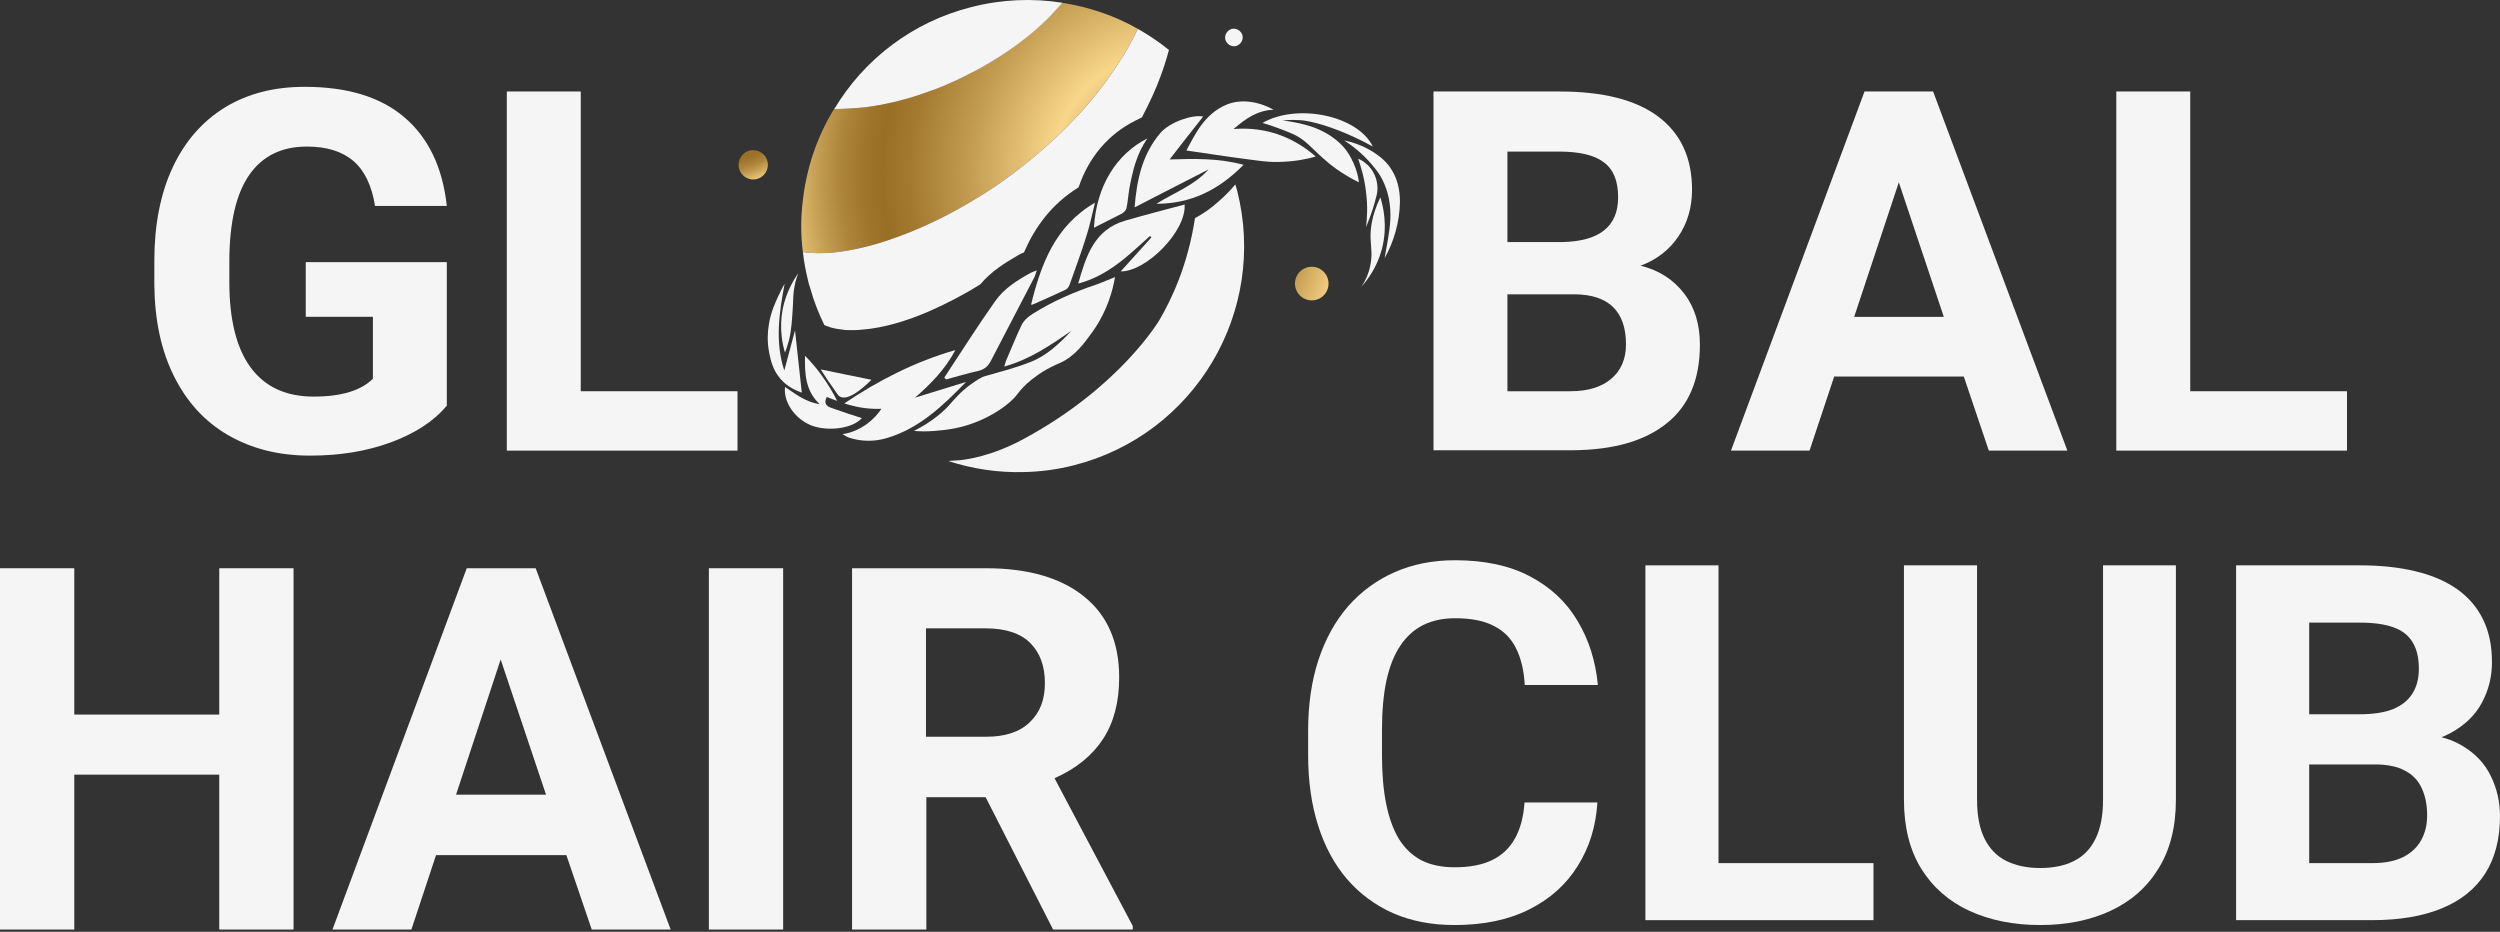
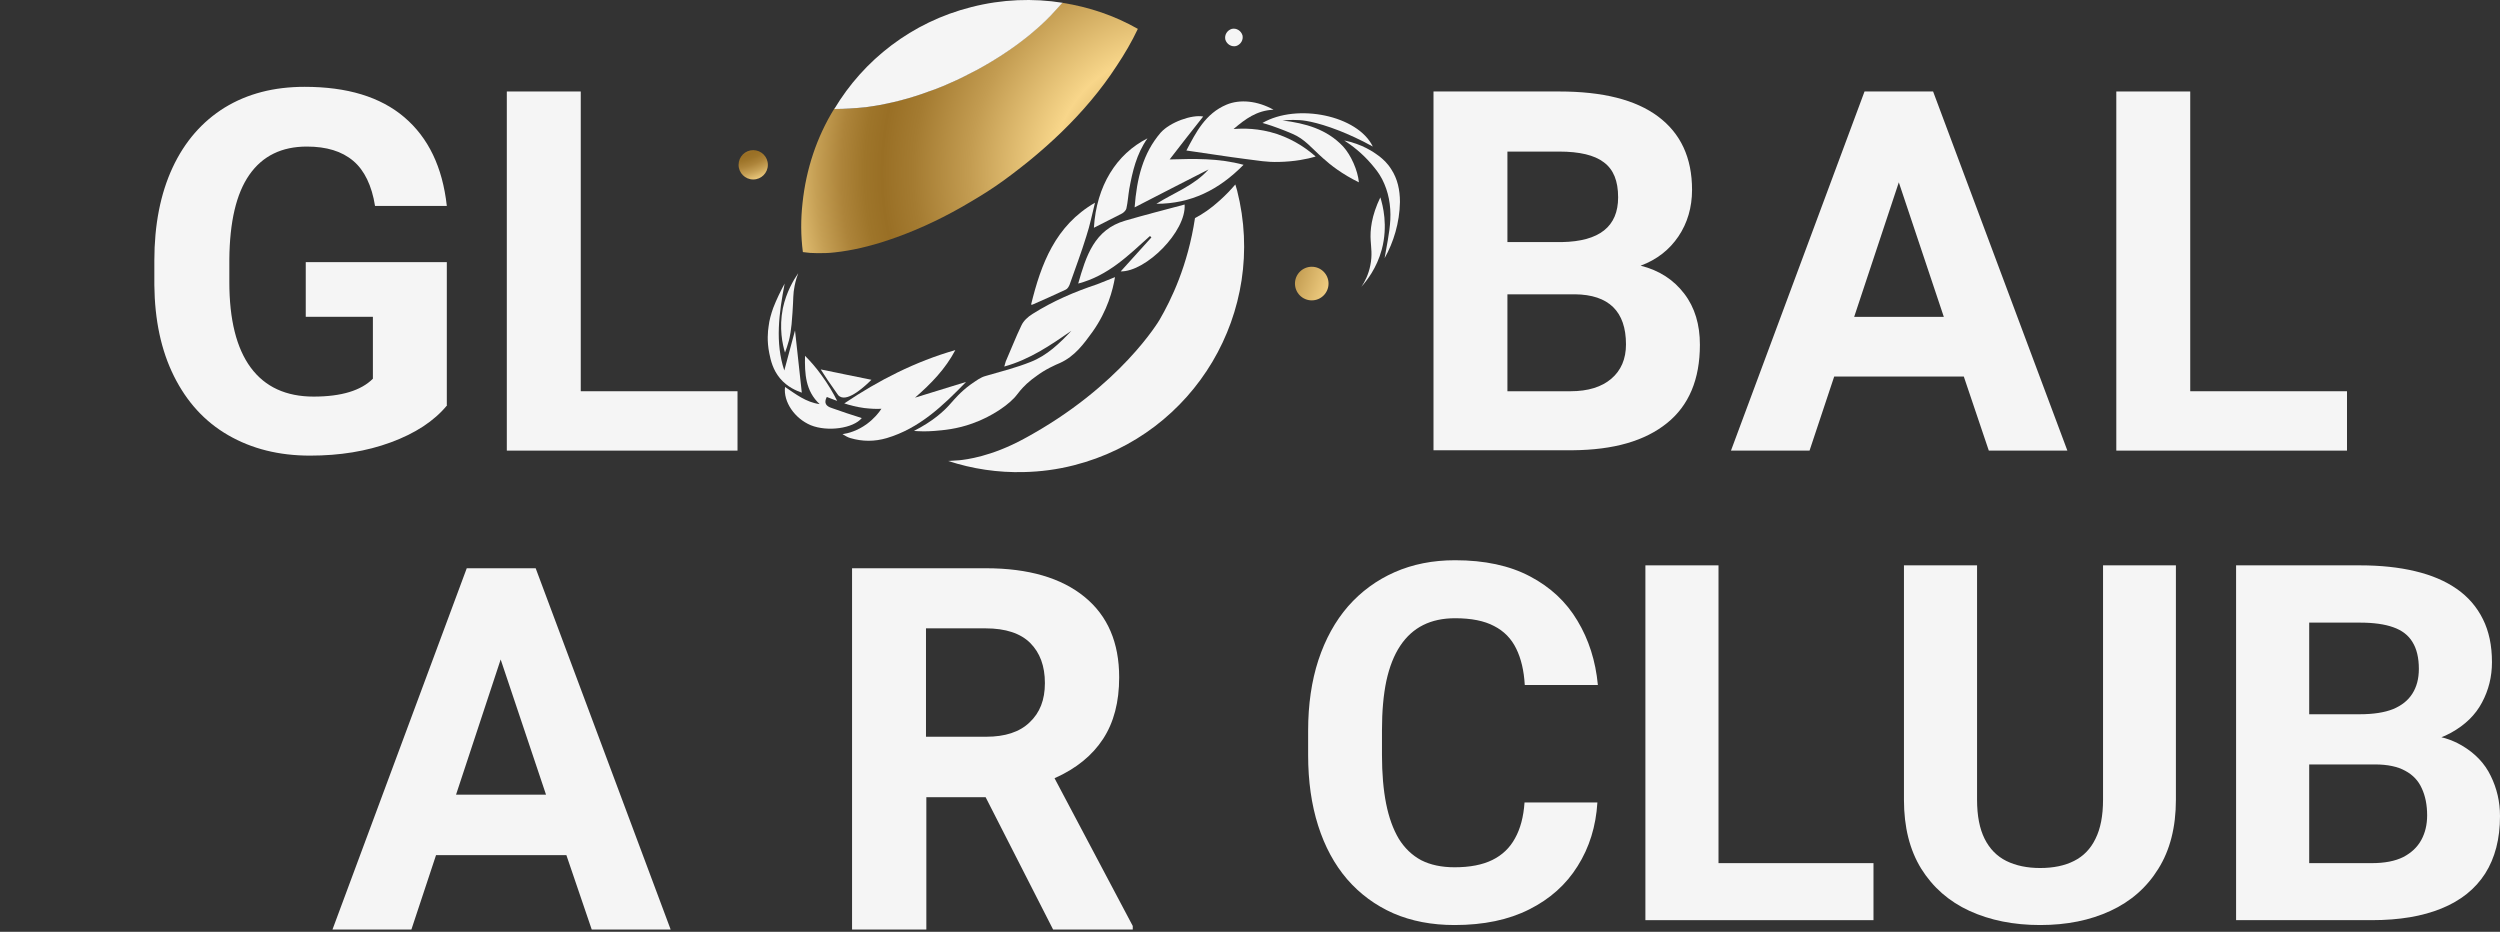
<svg xmlns="http://www.w3.org/2000/svg" width="440" height="164" viewBox="0 0 440 164" fill="none">
  <rect x="0" y="0" width="440" height="164" fill="#333333" stroke="none" />
  <path d="M268.317 141.233H281.141C280.884 145.436 279.726 149.167 277.667 152.427C275.637 155.686 272.792 158.231 269.132 160.061C265.501 161.891 261.126 162.806 256.008 162.806C252.006 162.806 248.417 162.12 245.243 160.747C242.07 159.346 239.353 157.345 237.095 154.743C234.864 152.141 233.163 148.996 231.991 145.307C230.819 141.619 230.232 137.487 230.232 132.912V128.581C230.232 124.006 230.833 119.874 232.034 116.186C233.263 112.469 235.007 109.309 237.266 106.708C239.554 104.106 242.284 102.104 245.458 100.703C248.632 99.302 252.177 98.602 256.094 98.602C261.298 98.602 265.687 99.545 269.261 101.432C272.864 103.319 275.651 105.921 277.624 109.238C279.626 112.555 280.827 116.329 281.227 120.561H268.36C268.217 118.044 267.717 115.914 266.859 114.17C266.001 112.397 264.701 111.068 262.956 110.181C261.241 109.267 258.953 108.809 256.094 108.809C253.95 108.809 252.077 109.209 250.476 110.01C248.875 110.811 247.531 112.026 246.444 113.655C245.358 115.285 244.543 117.344 244 119.831C243.485 122.29 243.228 125.178 243.228 128.495V132.912C243.228 136.143 243.471 138.988 243.957 141.447C244.443 143.878 245.186 145.936 246.187 147.623C247.216 149.282 248.532 150.54 250.133 151.397C251.762 152.227 253.721 152.641 256.008 152.641C258.696 152.641 260.912 152.212 262.656 151.354C264.4 150.497 265.73 149.224 266.645 147.537C267.588 145.85 268.146 143.749 268.317 141.233Z" fill="#F5F5F5" />
  <path d="M329.734 151.912V161.948H298.297V151.912H329.734ZM302.457 99.502V161.948H289.59V99.502H302.457Z" fill="#F5F5F5" />
  <path d="M370.135 99.502H382.959V140.761C382.959 145.565 381.929 149.61 379.871 152.898C377.841 156.187 375.024 158.66 371.422 160.318C367.848 161.977 363.73 162.806 359.07 162.806C354.409 162.806 350.263 161.977 346.632 160.318C343.029 158.66 340.199 156.187 338.14 152.898C336.11 149.61 335.095 145.565 335.095 140.761V99.502H347.962V140.761C347.962 143.563 348.405 145.85 349.291 147.623C350.177 149.396 351.45 150.697 353.108 151.526C354.795 152.355 356.782 152.77 359.07 152.77C361.414 152.77 363.401 152.355 365.031 151.526C366.69 150.697 367.948 149.396 368.805 147.623C369.692 145.85 370.135 143.563 370.135 140.761V99.502Z" fill="#F5F5F5" />
  <path d="M417.999 134.542H401.958L401.872 125.707H415.339C417.713 125.707 419.657 125.407 421.172 124.806C422.688 124.177 423.817 123.277 424.561 122.104C425.333 120.904 425.719 119.445 425.719 117.73C425.719 115.786 425.347 114.213 424.603 113.012C423.889 111.811 422.759 110.939 421.215 110.396C419.7 109.853 417.741 109.581 415.339 109.581H406.419V161.948H393.552V99.502H415.339C418.971 99.502 422.216 99.845 425.075 100.532C427.963 101.218 430.408 102.261 432.409 103.662C434.411 105.063 435.94 106.836 436.998 108.981C438.056 111.096 438.585 113.613 438.585 116.529C438.585 119.102 437.999 121.475 436.827 123.648C435.683 125.822 433.867 127.594 431.38 128.967C428.921 130.339 425.704 131.097 421.73 131.24L417.999 134.542ZM417.441 161.948H398.441L403.459 151.912H417.441C419.7 151.912 421.544 151.555 422.974 150.84C424.403 150.096 425.461 149.096 426.147 147.838C426.834 146.58 427.177 145.136 427.177 143.506C427.177 141.676 426.862 140.089 426.233 138.745C425.633 137.401 424.661 136.372 423.317 135.657C421.973 134.914 420.2 134.542 417.999 134.542H405.604L405.69 125.707H421.129L424.089 129.181C427.892 129.124 430.951 129.796 433.267 131.197C435.611 132.569 437.313 134.356 438.371 136.558C439.457 138.76 440 141.118 440 143.635C440 147.637 439.128 151.011 437.384 153.756C435.64 156.473 433.081 158.517 429.707 159.889C426.362 161.262 422.273 161.948 417.441 161.948Z" fill="#F5F5F5" />
-   <path d="M51.664 163.598H38.591V136.338H13.073V163.598H0V100.013H13.073V125.762H38.591V100.013H51.664V163.598Z" fill="#F5F5F5" />
  <path d="M99.683 150.503H76.742L72.405 163.598H58.515L82.147 100.013H94.278L118.036 163.598H104.145L99.683 150.503ZM80.262 139.864H96.1L88.118 116.067L80.262 139.864Z" fill="#F5F5F5" />
-   <path d="M137.835 163.598H124.762V100.013H137.835V163.598Z" fill="#F5F5F5" />
  <path d="M173.469 140.305H163.036V163.598H149.962V100.013H173.532C181.011 100.013 186.794 101.713 190.879 105.05C194.964 108.386 196.975 113.108 196.975 119.215C196.975 123.558 196.033 127.147 194.147 130.043C192.262 132.939 189.433 135.268 185.599 136.968L199.364 162.968V163.598H185.348L173.469 140.305ZM163.036 129.665H173.595C176.863 129.665 179.44 128.847 181.2 127.147C183.022 125.447 183.902 123.181 183.902 120.222C183.902 117.2 183.022 114.871 181.325 113.171C179.628 111.471 176.989 110.59 173.469 110.59H162.973V129.665H163.036Z" fill="#F5F5F5" />
  <path d="M78.702 71.312C76.377 74.145 73.046 76.286 68.772 77.859C64.498 79.433 59.784 80.189 54.567 80.189C49.099 80.189 44.323 78.993 40.174 76.6C36.026 74.208 32.884 70.746 30.621 66.213C28.358 61.68 27.227 56.329 27.164 50.159V45.878C27.164 39.583 28.233 34.106 30.369 29.51C32.507 24.914 35.586 21.389 39.546 18.933C43.568 16.478 48.219 15.282 53.625 15.282C61.104 15.282 66.949 17.045 71.16 20.633C75.371 24.222 77.885 29.384 78.64 36.246H66.006C65.441 32.658 64.121 29.951 62.172 28.314C60.161 26.614 57.459 25.796 54.002 25.796C49.602 25.796 46.208 27.432 43.883 30.769C41.557 34.106 40.426 39.079 40.363 45.626V49.656C40.363 56.266 41.62 61.302 44.134 64.702C46.648 68.101 50.356 69.801 55.196 69.801C60.098 69.801 63.555 68.731 65.629 66.653V55.762H53.813V46.13H78.64V71.312H78.702Z" fill="#F5F5F5" />
  <path d="M102.211 68.858H129.802V79.308H89.2V16.101H102.211V68.858Z" fill="#F5F5F5" />
  <path d="M252.296 79.308V16.101H274.42C282.088 16.101 287.87 17.549 291.83 20.508C295.789 23.467 297.801 27.748 297.801 33.414C297.801 36.499 296.983 39.269 295.412 41.598C293.841 43.927 291.641 45.69 288.75 46.76C292.018 47.579 294.532 49.215 296.418 51.671C298.303 54.126 299.183 57.148 299.183 60.673C299.183 66.78 297.235 71.376 293.401 74.46C289.504 77.608 284.036 79.182 276.808 79.245H252.296V79.308ZM265.306 42.605H274.923C281.459 42.479 284.79 39.898 284.79 34.736C284.79 31.84 283.973 29.825 282.276 28.566C280.642 27.307 278.002 26.678 274.42 26.678H265.306V42.605ZM265.306 51.797V68.858H276.431C279.511 68.858 281.899 68.102 283.596 66.654C285.293 65.206 286.173 63.192 286.173 60.61C286.173 54.819 283.156 51.86 277.185 51.797H265.306Z" fill="#F5F5F5" />
  <path d="M345.631 66.276H322.816L318.479 79.308H304.651L328.158 16.101H340.225L363.858 79.308H350.03L345.631 66.276ZM326.335 55.763H342.111L334.192 32.092L326.335 55.763Z" fill="#F5F5F5" />
  <path d="M385.481 68.858H413.072V79.308H372.47V16.101H385.481V68.858Z" fill="#F5F5F5" />
  <path d="M176.754 64.512C176.88 64.071 176.943 63.819 177.006 63.63C177.949 61.49 178.766 59.349 179.771 57.272C180.149 56.453 180.903 55.761 181.72 55.257C185.302 52.991 189.136 51.354 193.096 50.032C194.102 49.654 195.107 49.214 196.239 48.773C195.861 51.039 194.919 54.691 192.279 58.405C190.77 60.483 189.199 62.686 186.559 63.882C185.805 64.197 183.92 65.015 182.285 66.275C181.908 66.526 181.343 66.967 180.714 67.534C179.771 68.415 179.206 69.17 179.017 69.422C177.76 71.122 174.555 73.326 171.161 74.522C168.395 75.529 166.007 75.718 164.436 75.844C162.99 75.97 161.733 75.907 160.853 75.844C164.184 74.144 166.133 72.381 167.327 70.996C167.955 70.304 169.024 68.982 170.846 67.659C171.789 67.03 172.543 66.4 173.549 66.149C176.189 65.393 178.891 64.701 181.406 63.693C184.297 62.56 186.497 60.42 188.571 58.216C184.925 60.734 181.28 63.253 176.754 64.512Z" fill="#F5F5F5" />
  <path d="M168.14 61.616C166.381 64.953 163.867 67.534 161.038 69.989C164.055 69.045 167.009 68.163 170.026 67.219C165.941 71.437 161.792 75.403 156.073 77.103C153.936 77.733 151.799 77.733 149.662 77.103C149.222 76.977 148.782 76.725 148.279 76.411C149.222 76.285 150.919 75.844 152.616 74.585C153.873 73.641 154.69 72.633 155.13 71.941C154.25 72.004 153.245 71.941 152.113 71.815C150.731 71.626 149.536 71.311 148.594 70.996C154.69 66.904 161.101 63.631 168.14 61.616Z" fill="#F5F5F5" />
  <path d="M211.762 20.507C209.751 23.025 207.802 25.543 205.854 28.061C210.253 27.936 214.402 27.81 218.864 29.006C214.527 33.413 209.625 35.868 203.528 35.868C206.608 33.916 210.191 32.657 212.705 29.824C208.431 32.028 204.157 34.168 199.694 36.497C200.071 31.461 201.14 26.991 204.283 23.34C205.917 21.514 209.751 20.129 211.762 20.507Z" fill="#F5F5F5" />
  <path d="M208.805 26.487C210.502 23.276 212.136 20.003 215.845 18.429C218.233 17.421 221.313 17.736 224.141 19.31C221.187 19.436 219.176 20.947 217.102 22.71C218.736 22.584 221.501 22.521 224.77 23.591C228.101 24.724 230.363 26.487 231.557 27.557C230.049 27.998 227.849 28.439 225.084 28.502C222.947 28.564 221.376 28.25 219.301 27.998C215.845 27.557 212.388 26.991 208.805 26.487Z" fill="#F5F5F5" />
  <path d="M202.396 41.534C198.625 44.934 195.043 48.522 189.763 49.907C191.146 45.059 192.592 40.401 198.06 38.827C201.516 37.82 204.973 36.938 208.493 35.994C208.807 40.715 201.705 47.83 197.243 47.767C199.065 45.752 200.825 43.8 202.648 41.786C202.585 41.723 202.459 41.597 202.396 41.534Z" fill="#F5F5F5" />
-   <path d="M166.192 66.463C169.146 61.993 172.038 57.398 175.117 53.054C176.689 50.787 179.014 49.339 181.403 48.017C181.654 47.891 181.905 47.828 182.471 47.577C182.282 48.08 182.22 48.458 182.094 48.71C179.517 53.683 176.94 58.594 174.363 63.567C173.86 64.512 173.232 65.015 172.226 65.267C170.278 65.708 168.392 66.274 166.507 66.778C166.381 66.652 166.318 66.589 166.192 66.463Z" fill="#F5F5F5" />
  <path d="M181.467 53.62C183.227 46.443 185.741 39.707 192.718 35.678C192.215 37.629 191.838 39.644 191.209 41.533C190.329 44.428 189.261 47.199 188.255 50.094C188.13 50.409 187.878 50.85 187.564 50.976C185.678 51.857 183.73 52.739 181.844 53.557C181.782 53.62 181.656 53.62 181.467 53.62Z" fill="#F5F5F5" />
  <path d="M241.616 25.795C239.353 24.536 237.342 23.654 235.77 23.025C231.434 21.325 229.108 21.136 228.48 21.136C227.348 21.073 226.343 21.136 225.714 21.199C229.737 21.703 233.508 22.71 236.399 25.795C237.782 27.306 238.976 30.013 239.164 32.09C236.21 30.642 234.199 29.068 232.879 27.872C230.805 26.047 229.674 24.473 227.411 23.528C225.84 22.836 223.829 22.143 223.829 22.143C223.137 21.892 222.571 21.766 222.194 21.64C228.291 18.114 238.976 20.318 241.616 25.795Z" fill="#F5F5F5" />
  <path d="M151.677 73.579C150.168 75.404 145.643 76.034 142.689 74.838C139.861 73.642 137.849 70.746 138.164 68.102C140.049 69.361 141.872 70.809 144.26 71.124C141.746 68.794 141.621 65.772 141.683 62.624C142.626 63.569 143.632 64.702 144.575 66.024C145.769 67.661 146.649 69.172 147.34 70.557C146.712 70.305 146.083 70.116 145.517 69.864C144.952 70.935 145.392 71.501 146.397 71.816C148.157 72.445 149.854 73.012 151.677 73.579Z" fill="#F5F5F5" />
  <path d="M192.527 40.086C192.967 32.72 196.487 27.117 201.955 24.347C200.006 27.117 199.315 30.201 198.749 33.286C198.561 34.419 198.498 35.553 198.246 36.686C198.183 37.001 197.806 37.378 197.492 37.567C195.795 38.449 194.098 39.267 192.527 40.086Z" fill="#F5F5F5" />
  <path d="M141.117 69.108C140.237 68.793 138.603 68.163 137.283 66.59C136.026 65.079 135.649 63.442 135.397 62.183C134.957 60.042 135.146 58.279 135.271 57.461C135.397 56.328 135.711 55.258 136.089 54.187C136.654 52.739 137.346 51.291 138.1 49.907C137.094 55.132 136.403 60.294 138.037 65.205C138.665 62.875 139.294 60.483 139.923 58.154C140.3 61.805 140.74 65.456 141.117 69.108Z" fill="#F5F5F5" />
  <path d="M236.587 24.724C239.729 25.354 241.741 26.739 242.746 27.494C243.375 27.998 244.192 28.691 244.883 29.824C245.952 31.461 246.392 33.412 246.392 35.553C246.329 39.204 245.26 42.667 243.689 45.437C244.003 43.485 244.569 41.093 244.695 38.7C244.821 36.119 244.381 33.727 243.249 31.523C242.684 30.453 242.118 29.761 241.427 28.942C239.667 26.865 237.844 25.543 236.587 24.724Z" fill="#F5F5F5" />
-   <path d="M240.425 39.961C240.613 38.387 240.739 36.309 240.425 33.854C240.173 31.462 239.545 29.447 239.042 27.936C239.482 28.125 240.676 28.692 241.556 30.076C242.373 31.399 242.436 32.658 242.436 33.098C242.436 33.791 242.31 34.358 242.185 34.735C241.933 35.805 241.43 37.568 240.425 39.961Z" fill="#F5F5F5" />
  <path d="M242.938 34.734C243.378 36.119 244.32 39.707 243.189 43.925C242.309 47.199 240.549 49.402 239.606 50.473C240.172 49.654 240.863 48.332 241.178 46.695C241.555 44.87 241.303 43.548 241.241 42.352C241.115 40.526 241.366 38.008 242.938 34.734Z" fill="#F5F5F5" />
  <path d="M140.486 48.081C140.297 48.584 140.046 49.34 139.857 50.284C139.543 51.858 139.669 52.362 139.48 55.006C139.292 58.217 138.977 59.413 138.852 59.916C138.6 60.861 138.349 61.553 138.16 62.057C137.72 60.609 137.092 57.776 137.783 54.25C138.412 51.355 139.669 49.277 140.486 48.081Z" fill="#F5F5F5" />
  <path d="M144.445 65.016C147.399 65.646 150.353 66.213 153.37 66.842C152.301 67.912 149.347 70.682 147.839 69.801C147.587 69.675 147.399 69.423 147.21 69.108C146.079 67.535 145.199 66.213 144.445 65.016Z" fill="#F5F5F5" />
  <path d="M230.868 52.867C232.5 52.867 233.822 51.542 233.822 49.908C233.822 48.274 232.5 46.949 230.868 46.949C229.237 46.949 227.914 48.274 227.914 49.908C227.914 51.542 229.237 52.867 230.868 52.867Z" fill="url(#paint0_radial_840_33)" />
  <path d="M218.677 6.216C218.865 7.035 218.362 7.853 217.545 8.105C216.728 8.294 215.911 7.79 215.66 6.972C215.471 6.153 215.974 5.335 216.791 5.083C217.608 4.894 218.425 5.398 218.677 6.216Z" fill="#F5F5F5" />
  <path d="M200.261 5.082C199.193 7.349 197.936 9.489 196.553 11.567C195.17 13.707 193.662 15.722 192.028 17.673C188.759 21.577 185.114 25.039 181.28 28.187C179.332 29.761 177.383 31.272 175.372 32.657C173.361 34.042 171.224 35.301 169.15 36.497C164.939 38.889 160.602 40.841 156.265 42.289C153.06 43.359 149.854 44.114 146.837 44.429C145.832 44.555 144.826 44.555 143.82 44.555C142.941 44.555 142.123 44.492 141.306 44.366C140.929 41.47 140.929 38.575 141.244 35.742C141.872 29.761 143.758 24.095 146.837 19.121C148.597 19.184 150.42 19.058 152.305 18.869C155.574 18.429 158.905 17.673 162.173 16.54C163.807 15.973 165.441 15.407 167.076 14.652C168.71 13.959 170.281 13.141 171.852 12.322C174.995 10.622 178.012 8.671 180.84 6.404C182.223 5.271 183.606 4.075 184.863 2.753C185.554 1.998 186.245 1.242 186.937 0.487C191.713 1.242 196.176 2.753 200.261 5.082Z" fill="url(#paint1_radial_840_33)" />
-   <path d="M179.272 44.87C179.586 44.681 179.901 44.555 180.215 44.429C182.163 39.959 185.054 35.93 189.831 32.971C191.591 27.746 195.048 23.591 199.887 21.199L201.019 20.632C201.019 20.569 201.082 20.506 201.082 20.443C202.276 18.177 203.344 15.911 204.224 13.518C204.79 12.007 205.293 10.434 205.733 8.797C204.036 7.412 202.15 6.153 200.264 5.082C199.196 7.349 197.939 9.489 196.556 11.567C195.173 13.707 193.665 15.722 192.031 17.673C188.763 21.576 185.117 25.039 181.283 28.187C179.335 29.761 177.386 31.272 175.375 32.657C173.364 34.042 171.227 35.301 169.153 36.497C164.942 38.889 160.605 40.841 156.268 42.289C153.063 43.359 149.857 44.114 146.841 44.429C145.835 44.555 144.829 44.555 143.824 44.555C142.944 44.555 142.127 44.492 141.31 44.366C141.498 46.066 141.812 47.766 142.252 49.529C142.315 49.906 142.441 50.221 142.567 50.599C143.195 52.928 144.075 55.132 145.081 57.209C145.206 57.272 145.332 57.335 145.521 57.398C145.835 57.461 146.149 57.65 146.526 57.713C147.218 57.902 148.035 57.965 148.852 58.091C149.732 58.091 150.612 58.154 151.554 58.028C155.326 57.776 159.599 56.517 163.748 54.691C166.702 53.369 169.656 51.858 172.547 50.032C174.432 47.766 176.884 46.255 179.272 44.87Z" fill="#F5F5F5" />
  <path d="M152.368 18.87C155.636 18.429 158.967 17.674 162.236 16.54C163.87 15.974 165.504 15.407 167.138 14.652C168.772 13.959 170.343 13.141 171.915 12.322C175.057 10.623 178.074 8.671 180.903 6.405C182.285 5.271 183.668 4.075 184.925 2.753C185.616 1.998 186.308 1.242 186.999 0.487C181.845 -0.332 176.377 -0.143 170.972 1.242C160.476 3.886 151.991 10.56 146.837 19.184C148.597 19.184 150.482 19.058 152.368 18.87Z" fill="#F5F5F5" />
  <path d="M217.734 33.538C217.671 33.286 217.419 32.468 217.419 32.468C216.665 33.349 215.722 34.356 214.654 35.3C213.146 36.685 211.637 37.693 210.317 38.385C209.06 46.758 206.106 52.802 204.095 56.265C204.095 56.265 197.244 68.037 180.211 77.229C174.429 80.376 170.029 80.88 168.835 81.006C168.207 81.069 167.515 81.069 166.887 81.132C171.098 82.517 175.623 83.209 180.211 83.084C183.102 83.021 186.056 82.643 189.011 81.887C210.317 76.473 223.139 54.817 217.734 33.538Z" fill="#F5F5F5" />
  <path d="M132.567 31.587C133.99 31.587 135.144 30.431 135.144 29.006C135.144 27.58 133.99 26.425 132.567 26.425C131.143 26.425 129.99 27.58 129.99 29.006C129.99 30.431 131.143 31.587 132.567 31.587Z" fill="url(#paint2_radial_840_33)" />
  <defs>
    <radialGradient id="paint0_radial_840_33" cx="0" cy="0" r="1" gradientUnits="userSpaceOnUse" gradientTransform="translate(183.375 33.068) scale(54.514 54.605)">
      <stop stop-color="#F8D68A" />
      <stop offset="0.017" stop-color="#E6C479" />
      <stop offset="0.051" stop-color="#B9944E" />
      <stop offset="0.095" stop-color="#754E0E" />
      <stop offset="0.235" stop-color="#936E2B" />
      <stop offset="0.54" stop-color="#E0BD74" />
      <stop offset="0.63" stop-color="#F8D68A" />
      <stop offset="0.676" stop-color="#F8D68A" />
      <stop offset="0.695" stop-color="#E7C478" />
      <stop offset="0.734" stop-color="#BC954A" />
      <stop offset="0.762" stop-color="#996F25" />
      <stop offset="1" stop-color="#F8D68A" />
    </radialGradient>
    <radialGradient id="paint1_radial_840_33" cx="0" cy="0" r="1" gradientUnits="userSpaceOnUse" gradientTransform="translate(206.496 30.338) scale(111.245 111.428)">
      <stop stop-color="#996F25" />
      <stop offset="0.101" stop-color="#CDA75C" />
      <stop offset="0.191" stop-color="#F8D68A" />
      <stop offset="0.202" stop-color="#F3D185" />
      <stop offset="0.322" stop-color="#C39C51" />
      <stop offset="0.412" stop-color="#A47B31" />
      <stop offset="0.461" stop-color="#996F25" />
      <stop offset="0.489" stop-color="#9E752A" />
      <stop offset="0.526" stop-color="#AD843A" />
      <stop offset="0.566" stop-color="#C59F54" />
      <stop offset="0.61" stop-color="#E6C377" />
      <stop offset="0.629" stop-color="#F8D68A" />
      <stop offset="0.669" stop-color="#F0CD81" />
      <stop offset="0.733" stop-color="#D9B569" />
      <stop offset="0.814" stop-color="#B58D42" />
      <stop offset="0.868" stop-color="#996F25" />
    </radialGradient>
    <radialGradient id="paint2_radial_840_33" cx="0" cy="0" r="1" gradientUnits="userSpaceOnUse" gradientTransform="translate(127.124 15.018) scale(27.568 27.614)">
      <stop stop-color="#996F25" />
      <stop offset="0.034" stop-color="#9E752A" />
      <stop offset="0.077" stop-color="#AD843A" />
      <stop offset="0.125" stop-color="#C59F54" />
      <stop offset="0.177" stop-color="#E6C377" />
      <stop offset="0.201" stop-color="#F8D68A" />
      <stop offset="0.211" stop-color="#F3D185" />
      <stop offset="0.331" stop-color="#C39C51" />
      <stop offset="0.42" stop-color="#A47B31" />
      <stop offset="0.469" stop-color="#996F25" />
      <stop offset="0.5" stop-color="#9E752A" />
      <stop offset="0.54" stop-color="#AD843A" />
      <stop offset="0.584" stop-color="#C59F54" />
      <stop offset="0.631" stop-color="#E6C377" />
      <stop offset="0.653" stop-color="#F8D68A" />
      <stop offset="0.687" stop-color="#F0CD81" />
      <stop offset="0.742" stop-color="#D9B569" />
      <stop offset="0.811" stop-color="#B58D42" />
      <stop offset="0.857" stop-color="#996F25" />
    </radialGradient>
  </defs>
</svg>